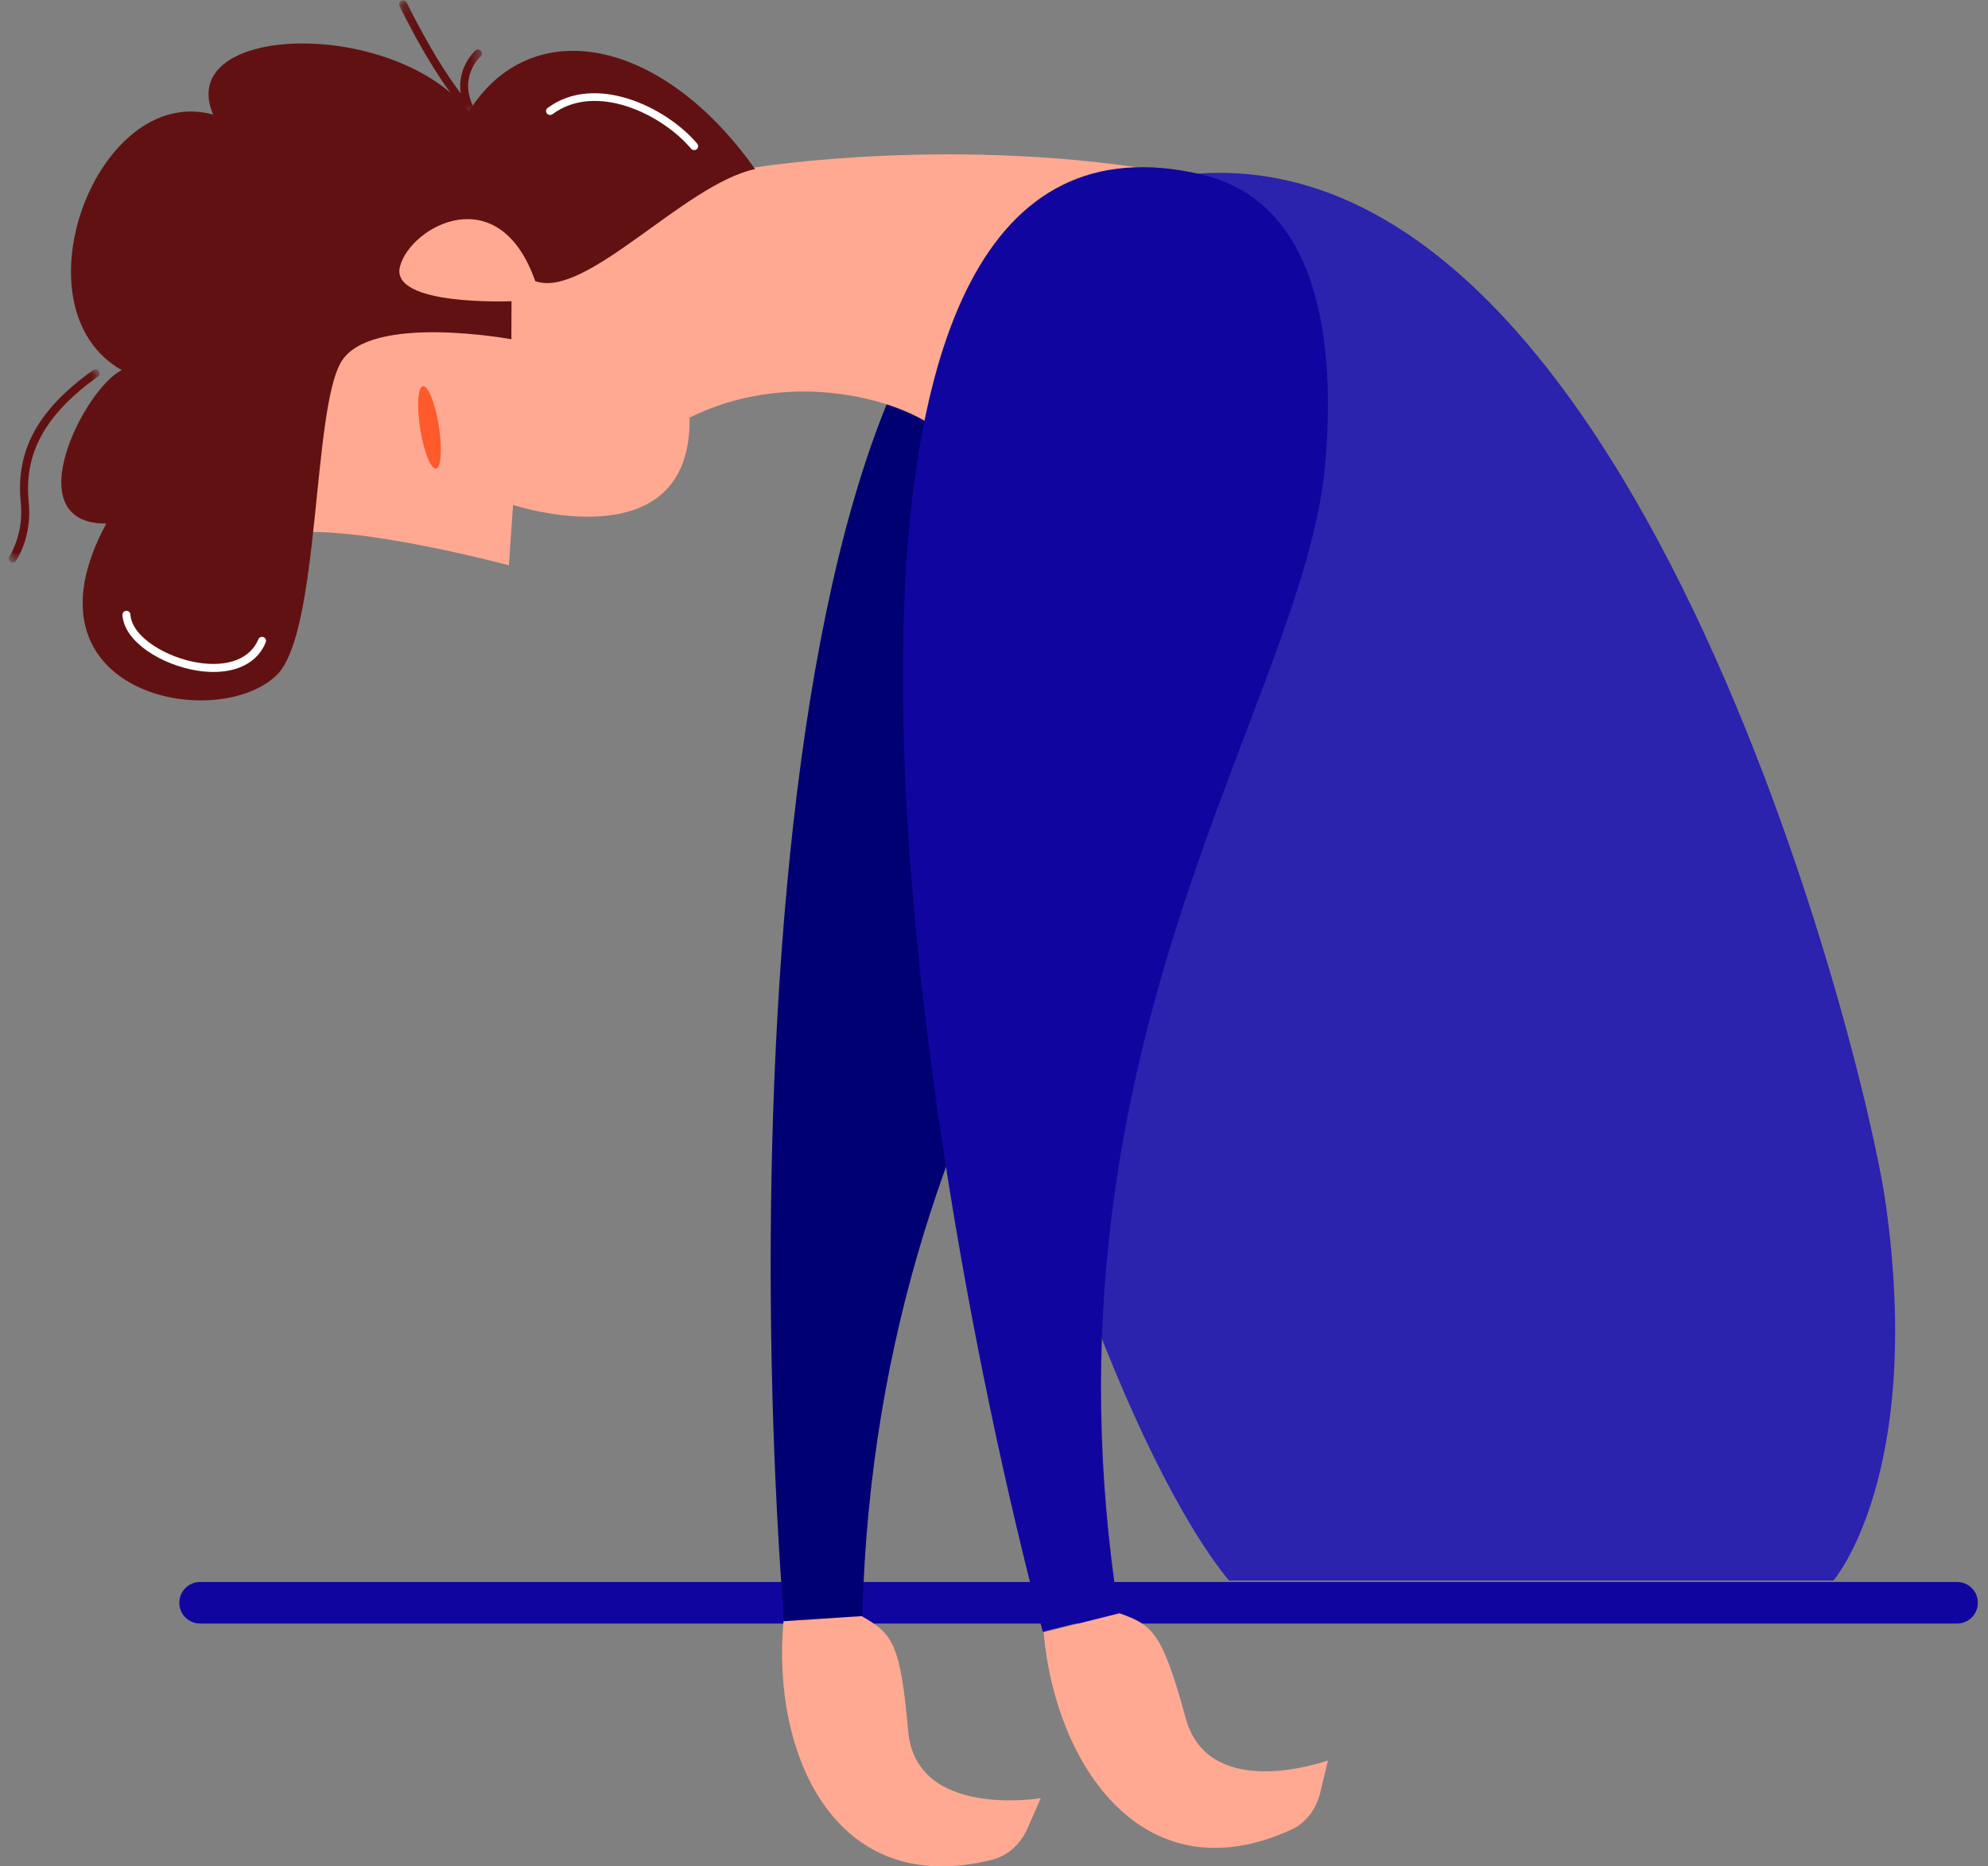
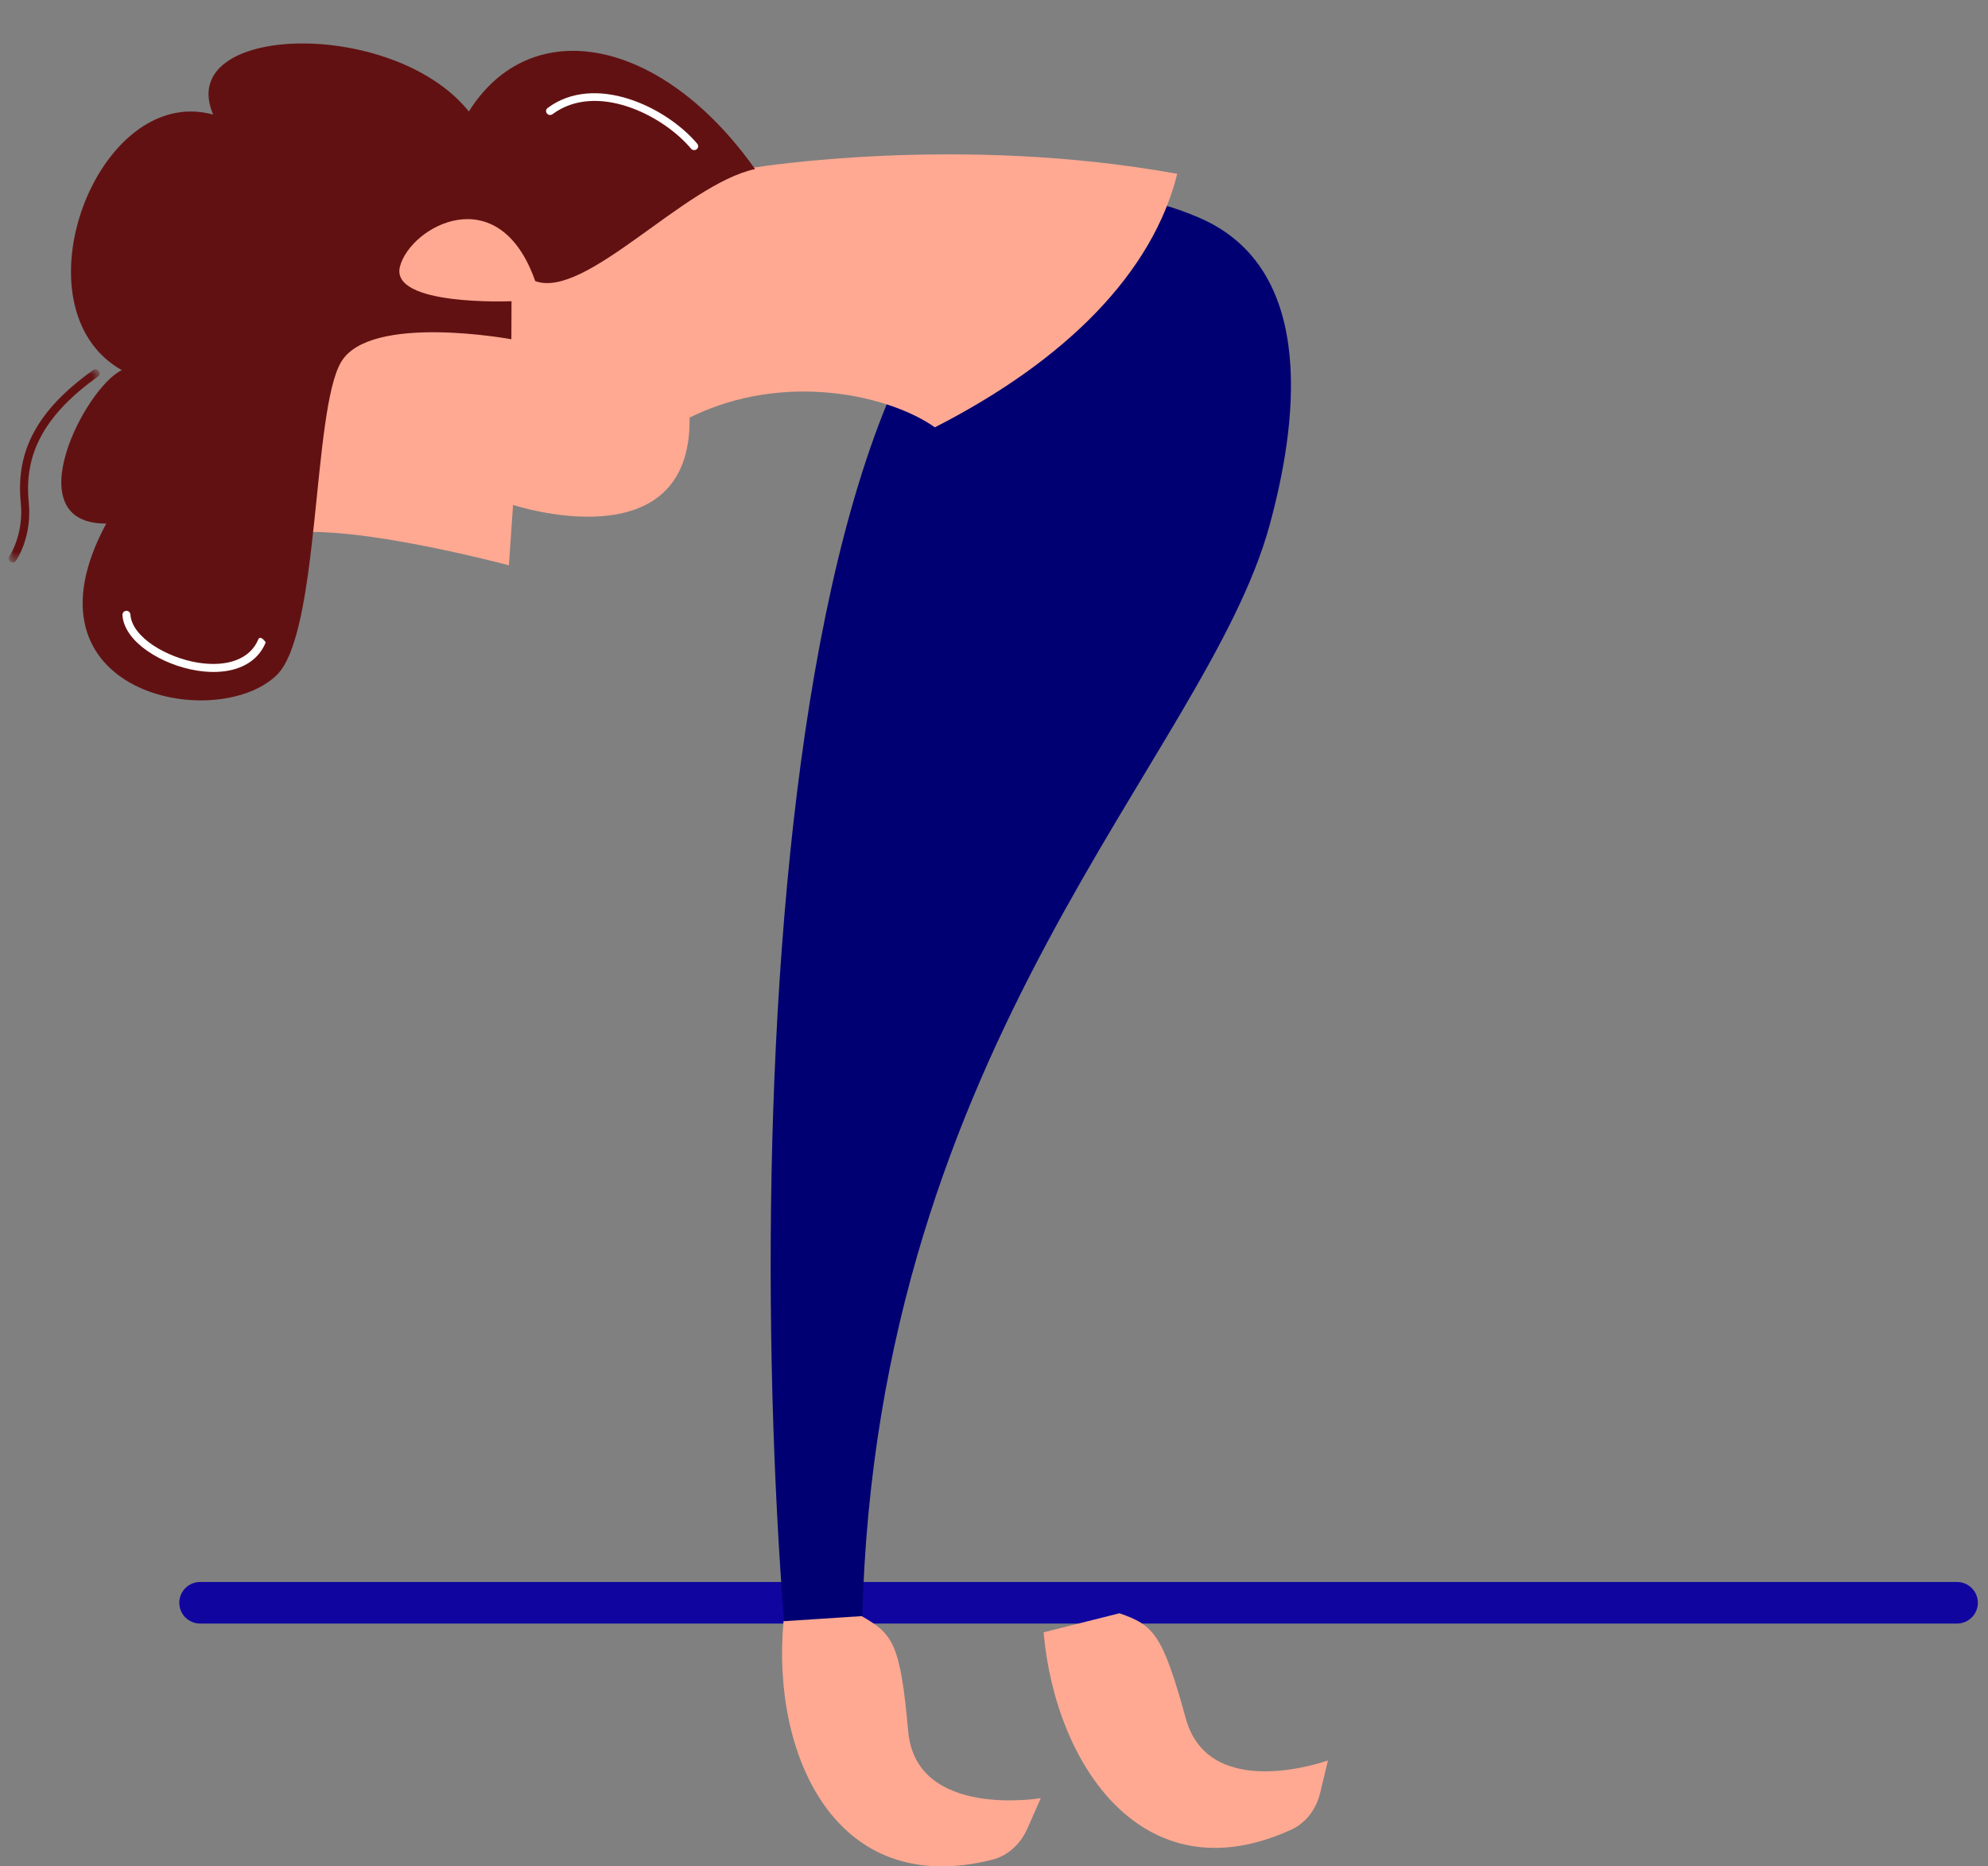
<svg xmlns="http://www.w3.org/2000/svg" xmlns:xlink="http://www.w3.org/1999/xlink" width="179px" height="168px" viewBox="0 0 179 168" version="1.1">
  <rect x="0" y="0" width="179" height="168" fill="#808080" stroke="none" />
  <title>icon/graduacion</title>
  <defs>
    <polygon id="path-1" points="0 0.017 8.189 0.017 8.189 17.406 0 17.406" />
-     <polygon id="path-3" points="0.083 0.094 7.54 0.094 7.54 10.571 0.083 10.571" />
  </defs>
  <g id="Page-1" stroke="none" stroke-width="1" fill="none" fill-rule="evenodd">
    <g id="CURSOS-CLIC-ERROR" transform="translate(-631, -347)">
      <g id="icon/graduacion" transform="translate(625, 328)">
        <path d="M24.014,161.408 C22.981,161.408 22.144,162.245 22.144,163.278 C22.144,164.311 22.981,165.148 24.014,165.148 L182.215,165.148 C183.248,165.148 184.086,164.311 184.086,163.278 C184.086,162.245 183.248,161.408 182.215,161.408 L24.014,161.408 Z" id="Fill-56" fill="#10069F" />
        <g id="Group-27" transform="translate(6.784, 18.944)">
          <path d="M69.827,146.176 C65.858,95.849 69.923,3.424 107.261,19.685 C118.099,24.405 115.863,38.826 113.525,47.353 C107.81,68.198 78.134,93.712 76.855,145.716 L69.827,146.176 Z" id="Fill-1" fill="#000072" />
          <path d="M69.765,145.997 C68.663,157.91 74.368,171.062 88.575,167.458 C89.993,167.098 91.125,166.014 91.717,164.671 L92.928,161.924 C92.928,161.924 81.704,163.82 80.993,155.916 C80.282,148.011 79.622,147.137 76.795,145.536 L69.765,145.997 Z" id="Fill-3" fill="#FFA992" />
          <path d="M25.216,48.082 C30.963,47.179 45.037,50.944 45.037,50.944 L45.412,45.506 C45.412,45.506 61.496,50.832 61.308,37.646 C69.897,33.393 79.4,35.689 83.391,38.523 C95.295,32.448 103.004,24.553 105.216,15.705 C85.573,12.129 67.195,15.131 67.195,15.131 L28.715,14.941 L25.216,48.082 Z" id="Fill-5" fill="#FFA992" />
          <path d="M45.26,30.595 C45.26,30.595 32.555,28.241 29.936,32.632 C27.318,37.022 28.043,57.064 24.117,60.84 C18.667,66.083 0.509,62.496 8.786,47.184 C0.565,47.239 6.864,34.945 10.181,33.377 C0.325,27.802 7.951,7.507 18.408,10.369 C14.891,2.175 34.606,1.598 41.434,10.091 C47.026,1.167 58.787,3.388 67.2,15.275 C60.807,16.653 51.956,27.019 47.409,25.361 C44.133,16.032 36.192,20.428 35.232,24.035 C34.272,27.642 45.273,27.17 45.273,27.17 L45.26,30.595 Z" id="Fill-7" fill="#621112" />
-           <path d="M37.052,38.67 C37.378,40.719 38.018,42.317 38.48,42.237 C38.941,42.159 39.05,40.435 38.723,38.386 C38.397,36.337 37.758,34.74 37.297,34.819 C36.836,34.897 36.725,36.621 37.052,38.67" id="Fill-9" fill="#FE5A2C" />
-           <path d="M21.989,59.452 C22.496,59.039 22.886,58.511 23.141,57.878 C23.217,57.695 23.127,57.486 22.942,57.41 C22.756,57.34 22.541,57.432 22.473,57.612 C21.762,59.343 19.751,60.133 17.066,59.712 C14.226,59.263 11.094,57.414 10.959,55.379 C10.947,55.18 10.776,55.028 10.576,55.041 C10.383,55.055 10.228,55.22 10.241,55.424 C10.403,57.88 13.851,59.931 16.952,60.42 C19.065,60.757 20.831,60.398 21.989,59.452" id="Fill-11" fill="#FFFFFF" />
+           <path d="M21.989,59.452 C22.496,59.039 22.886,58.511 23.141,57.878 C22.756,57.34 22.541,57.432 22.473,57.612 C21.762,59.343 19.751,60.133 17.066,59.712 C14.226,59.263 11.094,57.414 10.959,55.379 C10.947,55.18 10.776,55.028 10.576,55.041 C10.383,55.055 10.228,55.22 10.241,55.424 C10.403,57.88 13.851,59.931 16.952,60.42 C19.065,60.757 20.831,60.398 21.989,59.452" id="Fill-11" fill="#FFFFFF" />
          <path d="M61.948,13.489 C62.103,13.365 62.124,13.144 61.997,12.994 C59.195,9.672 52.786,6.615 48.527,9.773 C48.521,9.777 48.519,9.779 48.516,9.782 C48.366,9.902 48.339,10.114 48.459,10.267 C48.581,10.422 48.807,10.452 48.964,10.335 C52.869,7.439 58.819,10.333 61.439,13.438 C61.566,13.589 61.792,13.612 61.948,13.489" id="Fill-13" fill="#FFFFFF" />
          <g id="Group-17" transform="translate(0, 33.28)">
            <mask id="mask-2" fill="white">
              <use xlink:href="#path-1" />
            </mask>
            <g id="Clip-16" />
            <path d="M0.59,17.324 C0.616,17.304 0.637,17.279 0.655,17.252 C0.716,17.165 2.125,15.107 1.803,11.962 C1.36,7.563 3.287,4.075 8.025,0.676 C8.224,0.582 8.228,0.331 8.111,0.169 C7.995,0.006 7.768,-0.032 7.607,0.084 C2.595,3.668 0.611,7.345 1.087,12.034 C1.376,14.899 0.078,16.815 0.064,16.835 C-0.049,16.999 -0.009,17.226 0.154,17.339 C0.29,17.437 0.468,17.425 0.59,17.324" id="Fill-15" fill="#621112" mask="url(#mask-2)" />
          </g>
          <g id="Group-20" transform="translate(35.072, 0)">
            <mask id="mask-4" fill="white">
              <use xlink:href="#path-3" />
            </mask>
            <g id="Clip-19" />
            <path d="M6.881,10.49 C7.017,10.379 7.052,10.184 6.963,10.03 C5.261,7.125 7.33,5.223 7.42,5.146 C7.567,5.014 7.581,4.786 7.449,4.637 C7.322,4.492 7.103,4.474 6.953,4.596 C6.951,4.599 6.947,4.602 6.942,4.606 C6.922,4.625 5.275,6.117 5.629,8.456 C3.103,5.16 0.797,0.356 0.769,0.3 C0.685,0.12 0.472,0.043 0.292,0.129 C0.097,0.223 0.033,0.426 0.123,0.608 C0.153,0.674 3.348,7.328 6.395,10.461 C6.522,10.594 6.727,10.607 6.87,10.499 C6.876,10.495 6.878,10.492 6.881,10.49" id="Fill-18" fill="#621112" mask="url(#mask-4)" />
          </g>
-           <path d="M169.006,108.398 C167.126,95.006 146.025,10.326 105.212,15.877 C64.399,21.428 92.706,121.454 109.879,142.336 L133.124,142.336 L164.295,142.336 C164.295,142.336 172.454,132.944 169.006,108.398" id="Fill-21" fill="#2B22AE" />
-           <path d="M93.107,146.944 C80.195,98.124 67.68,6.437 107.409,15.765 C118.941,18.473 119.313,33.066 118.533,41.873 C116.623,63.411 91.918,93.826 99.954,145.234 L93.107,146.944 Z" id="Fill-23" fill="#10069F" />
          <path d="M93.184,146.993 C94.222,158.92 102.17,170.848 115.492,164.754 C116.822,164.147 117.741,162.875 118.083,161.45 L118.784,158.527 C118.784,158.527 108.089,162.402 105.985,154.747 C103.879,147.092 103.074,146.35 100.011,145.28 L93.184,146.993 Z" id="Fill-25" fill="#FFA992" />
        </g>
      </g>
    </g>
  </g>
</svg>